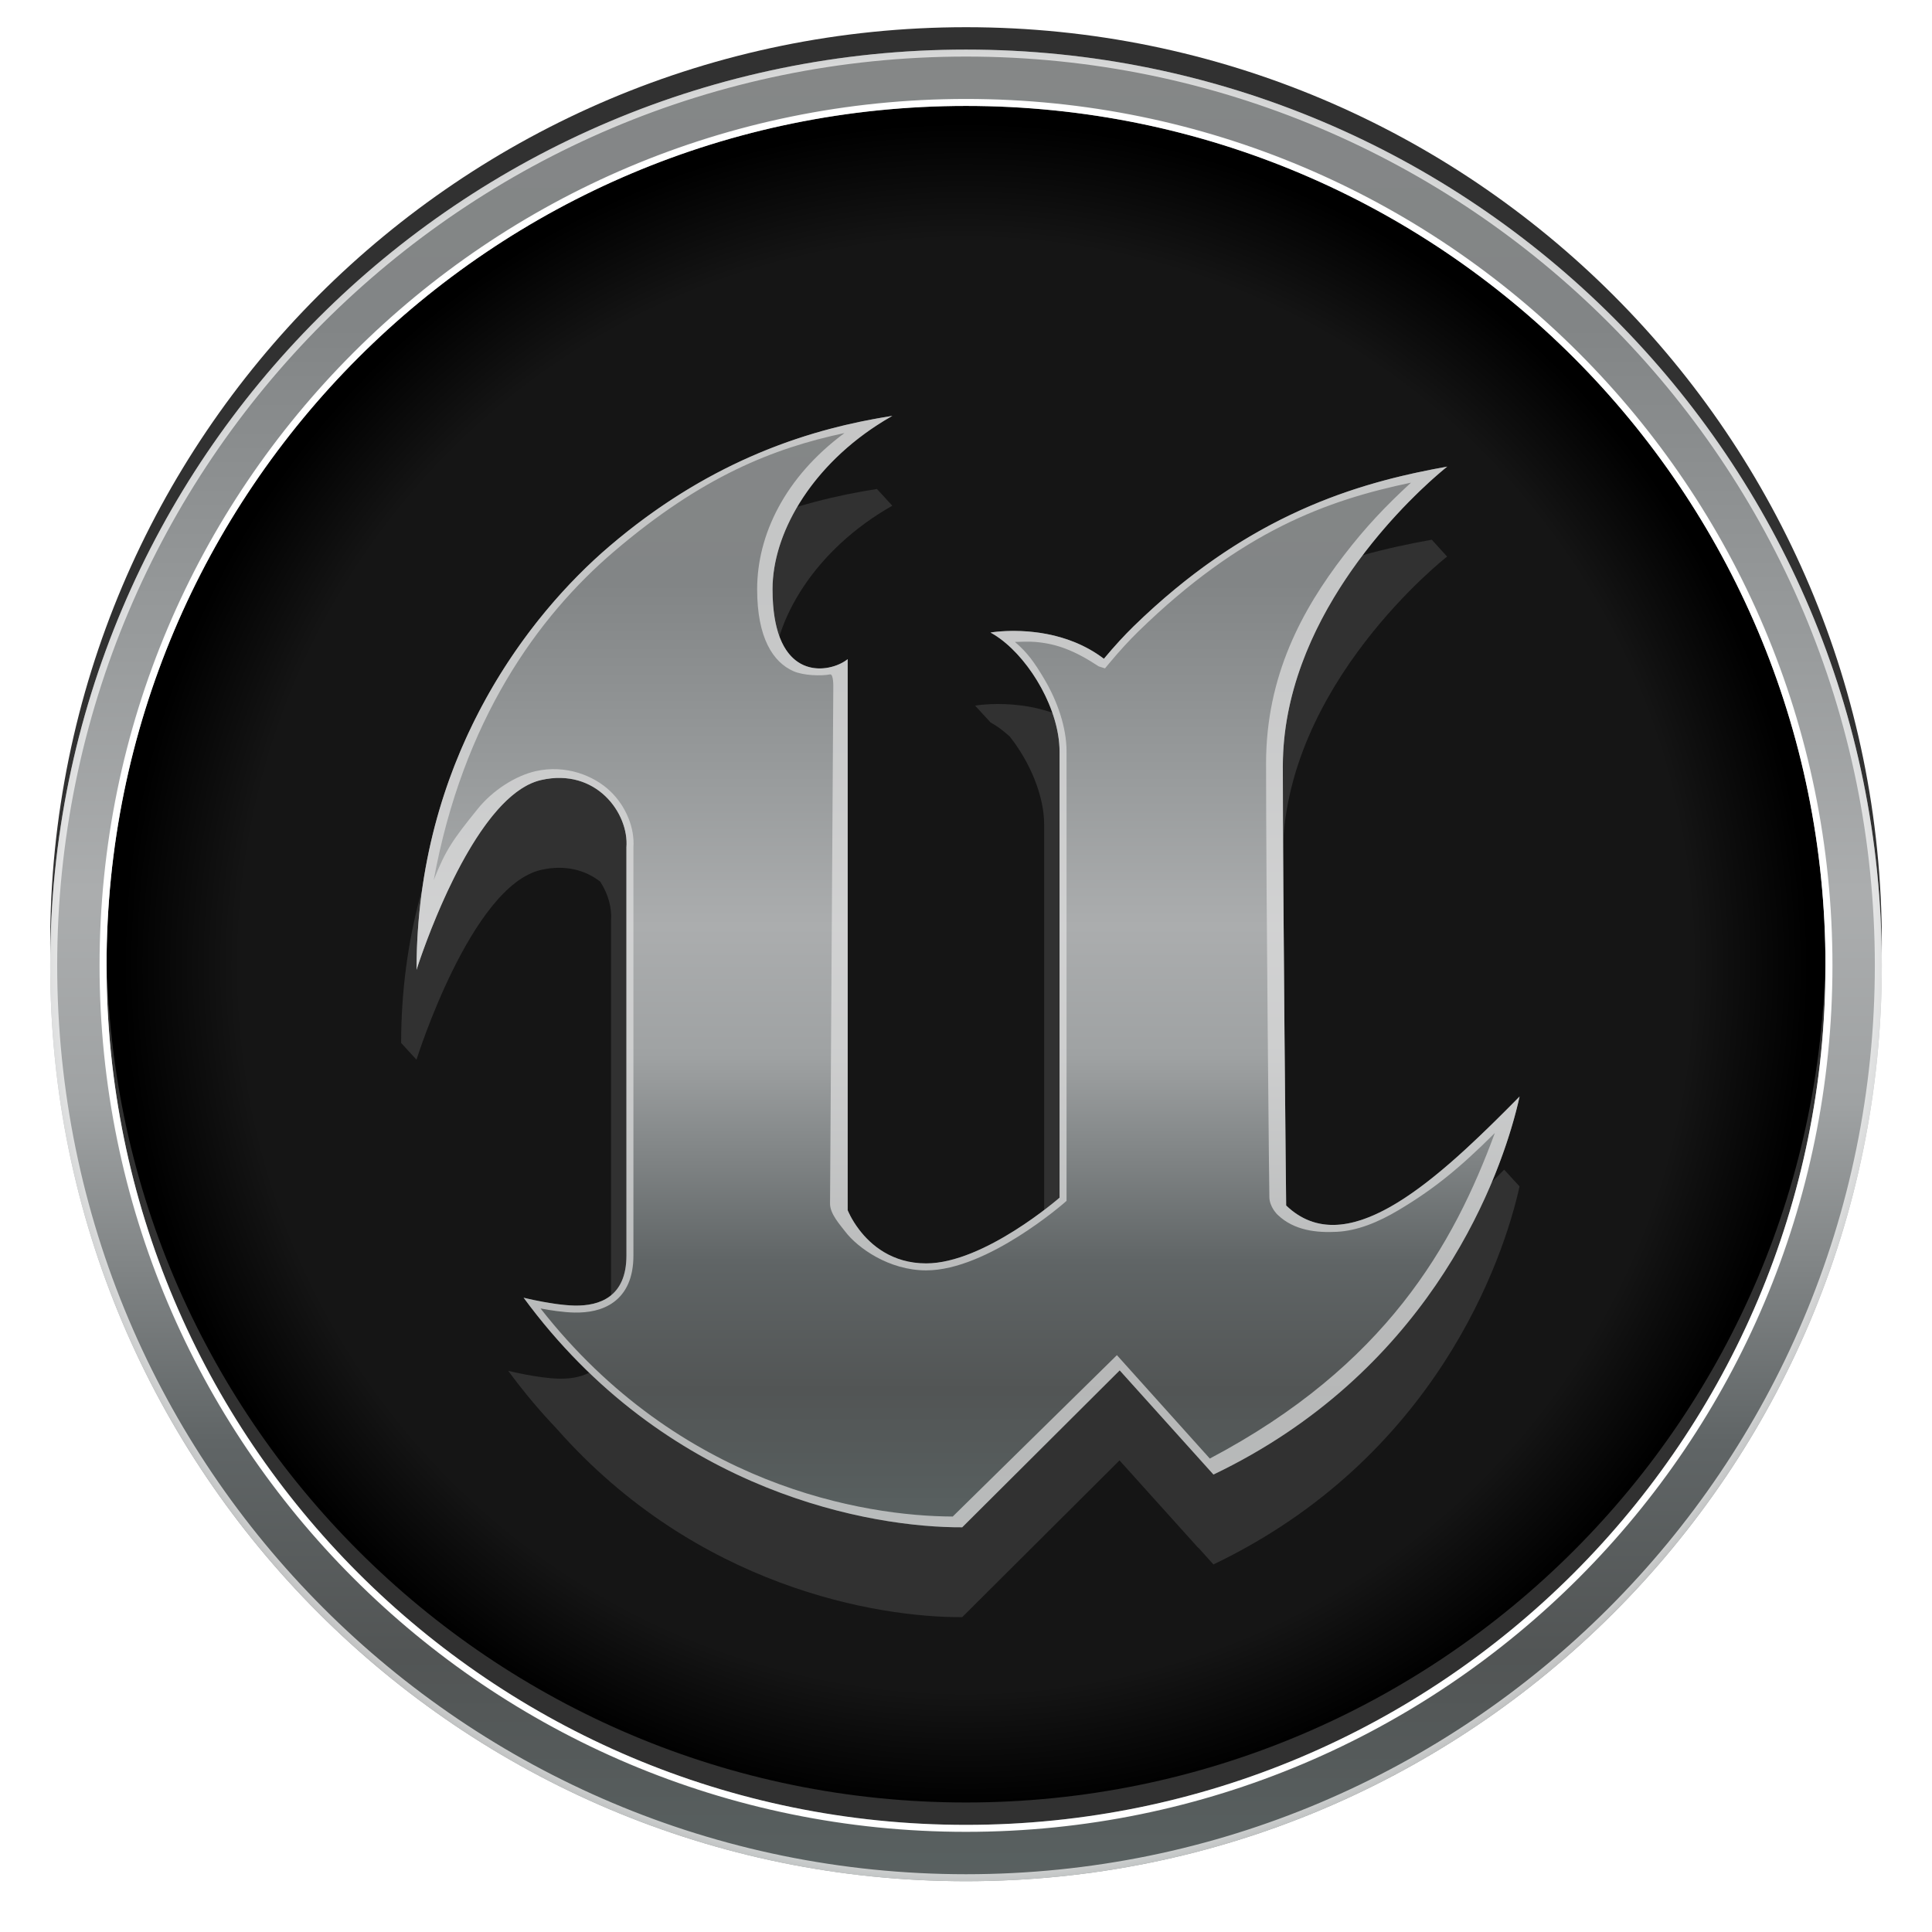
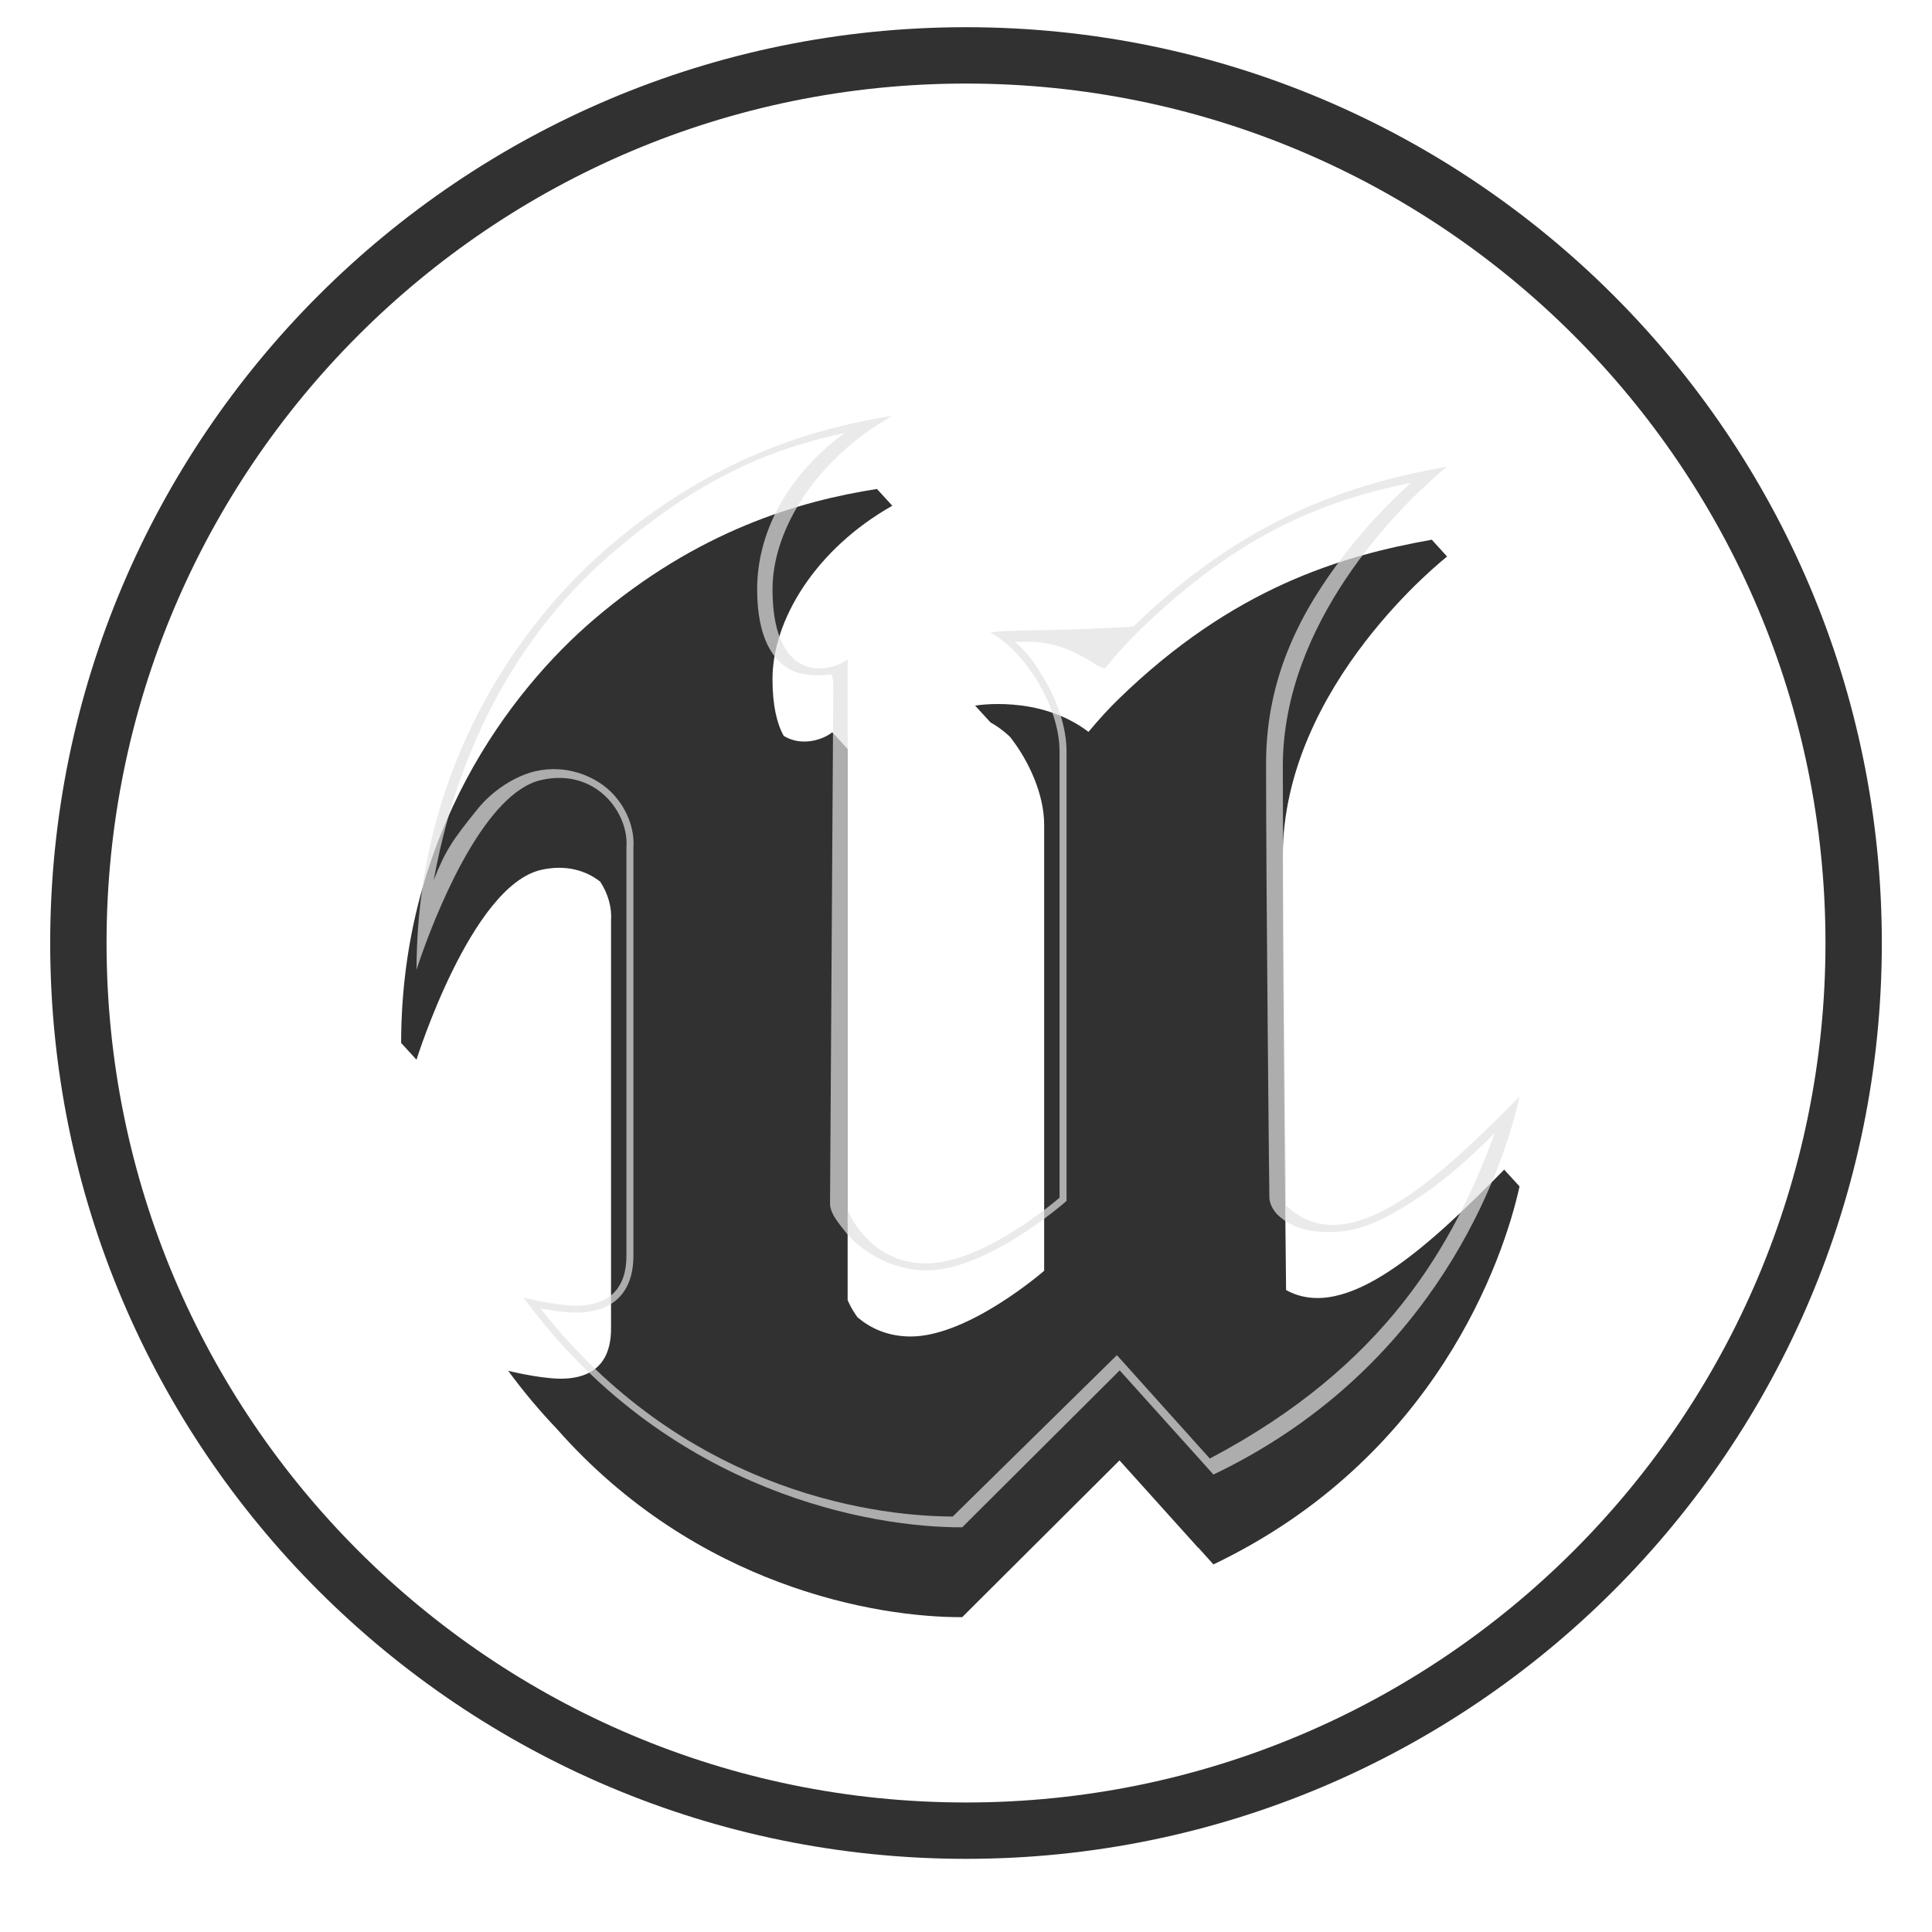
<svg xmlns="http://www.w3.org/2000/svg" width="1327" height="1327" viewBox="0 0 1327 1327" fill="none">
-   <circle cx="663.502" cy="663.111" r="624.234" fill="url(#paint0_radial_13868_16974)" />
  <path fill-rule="evenodd" clip-rule="evenodd" d="M663.51 1238.04C989.536 1238.04 1253.83 973.742 1253.83 647.716C1253.83 321.69 989.536 57.393 663.51 57.393C337.484 57.393 73.187 321.69 73.187 647.716C73.187 973.742 337.484 1238.04 663.51 1238.04ZM663.51 1276.75C1010.92 1276.75 1292.54 995.121 1292.54 647.716C1292.54 300.311 1010.92 18.684 663.51 18.684C316.105 18.684 34.477 300.311 34.477 647.716C34.477 995.121 316.105 1276.75 663.51 1276.75Z" fill="#313131" />
-   <path fill-rule="evenodd" clip-rule="evenodd" d="M663.51 1253.41C989.536 1253.41 1253.83 989.112 1253.83 663.085C1253.83 337.059 989.536 72.762 663.51 72.762C337.484 72.762 73.187 337.059 73.187 663.085C73.187 989.112 337.484 1253.41 663.51 1253.41ZM663.51 1292.12C1010.92 1292.12 1292.54 1010.49 1292.54 663.085C1292.54 315.68 1010.92 34.053 663.51 34.053C316.105 34.053 34.477 315.68 34.477 663.085C34.477 1010.49 316.105 1292.12 663.51 1292.12Z" fill="url(#paint1_linear_13868_16974)" />
-   <path fill-rule="evenodd" clip-rule="evenodd" d="M1258.63 663.085C1258.63 991.761 992.186 1258.21 663.51 1258.21C334.834 1258.21 68.389 991.761 68.389 663.085C68.389 334.409 334.834 67.964 663.51 67.964C992.186 67.964 1258.63 334.409 1258.63 663.085ZM663.51 1287.32C1008.27 1287.32 1287.74 1007.84 1287.74 663.085C1287.74 318.33 1008.27 38.851 663.51 38.851C318.755 38.851 39.276 318.33 39.276 663.085C39.276 1007.84 318.755 1287.32 663.51 1287.32ZM1253.83 663.085C1253.83 989.112 989.536 1253.41 663.51 1253.41C337.484 1253.41 73.187 989.112 73.187 663.085C73.187 337.059 337.484 72.762 663.51 72.762C989.536 72.762 1253.83 337.059 1253.83 663.085ZM1292.54 663.085C1292.54 1010.49 1010.92 1292.12 663.51 1292.12C316.105 1292.12 34.477 1010.49 34.477 663.085C34.477 315.68 316.105 34.053 663.51 34.053C1010.92 34.053 1292.54 315.68 1292.54 663.085Z" fill="url(#paint2_radial_13868_16974)" />
  <g filter="url(#filter0_d_13868_16974)">
    <path d="M1033.15 741.651C981.446 794.133 924.685 847.3 883.347 824.343C883.046 795.772 881.091 607.306 881.091 526.349C881.091 408.427 993.997 320.516 993.997 320.516H993.919L983.441 309H983.364C921.33 320.071 846.85 341.866 767.897 418.821C761.869 424.723 754.985 432.13 747.634 440.963C713.681 415.118 669.771 422.949 669.771 422.949L680.327 434.464C684.813 436.912 689.301 440.247 693.629 444.257C707.154 461.423 717.181 484.425 717.181 504.688V811.123C717.181 811.123 665.454 856.255 625.55 856.255C609.344 856.255 597.404 850.219 588.946 843.049C584.219 836.476 582.2 831.202 582.2 831.202V452.749L571.644 441.233C565.208 446.5 550.406 451.204 538.296 443.728C533.637 435.32 530.59 422.822 530.59 404.724C530.59 364.028 560.226 315.424 612.887 285.644L602.331 274.129C549.009 282.461 479.469 302.635 408.022 363.66C350.811 412.495 275.67 510.744 275.515 654.627L286.07 666.142C286.07 666.142 323.408 546.716 371.674 535.761C388.476 531.955 402.274 536.058 412.259 543.838C417.733 552.219 420.362 561.891 419.69 570.457V850.893C419.69 879.323 401.177 885.533 384.142 885.224C369.596 884.954 349.061 879.824 349.061 879.824C359.688 894.291 370.806 907.477 382.264 919.489C478.439 1028.66 602.968 1049.32 660.88 1049.03L768.941 941.355L822.892 1001.29C822.936 1001.27 822.981 1001.25 823.025 1001.23L833.448 1012.81C986.18 939.712 1032.77 803.043 1043.7 753.166L1033.15 741.651Z" fill="#313131" />
  </g>
-   <path fill-rule="evenodd" clip-rule="evenodd" d="M1043.72 753.16C1032.8 803.037 986.202 939.706 833.47 1012.8L769.064 941.249L660.903 1049.03C598.324 1049.33 457.96 1025.19 359.639 891.334C359.639 891.334 380.174 896.464 394.72 896.734C411.755 897.043 430.268 890.832 430.268 862.403V581.967C432.096 558.668 409.5 527.191 371.696 535.755C323.43 546.71 286.093 666.136 286.093 666.136C286.248 522.254 361.389 424.005 418.601 375.17C490.047 314.145 559.587 293.971 612.909 285.639C560.248 315.418 530.612 364.022 530.612 404.718C530.612 470.14 570.438 462.387 582.223 452.743V831.196C582.223 831.196 584.556 837.291 590.079 844.543C598.013 854.997 612.559 867.765 636.128 867.765C676.032 867.765 727.759 822.633 727.759 822.633V516.198C727.759 485.03 704.035 447.381 680.349 434.459C680.349 434.459 724.259 426.628 758.212 452.473C765.563 443.639 772.447 436.233 778.476 430.331C857.428 353.375 931.908 331.581 993.942 320.51H994.02C994.02 320.51 881.114 408.421 881.114 526.343C881.114 614.061 883.408 827.995 883.408 827.995C925.257 868.151 987.486 810.25 1043.72 753.16Z" fill="url(#paint3_linear_13868_16974)" />
-   <path fill-rule="evenodd" clip-rule="evenodd" d="M833.47 1012.8C977.806 943.724 1027.35 817.871 1041.59 762.148C1042.42 758.906 1043.12 755.902 1043.72 753.16C1041.58 755.34 1039.42 757.521 1037.26 759.697C982.763 814.529 923.659 866.617 883.408 827.995C883.408 827.995 881.114 614.061 881.114 526.343C881.114 426.878 961.441 348.765 986.587 326.749C990.799 323.061 993.463 320.947 993.942 320.571C993.945 320.568 993.948 320.566 993.951 320.563C993.997 320.528 994.019 320.51 994.019 320.51H993.942C990.796 321.071 987.618 321.66 984.409 322.283C924.342 333.933 853.424 357.278 778.476 430.331C772.447 436.233 765.563 443.639 758.212 452.473C732.962 433.252 702.204 432.657 688.096 433.614C683.234 433.944 680.349 434.459 680.349 434.459C682.482 435.623 684.616 436.987 686.733 438.53C708.116 454.111 727.759 487.837 727.759 516.198V822.633C727.759 822.633 676.032 867.765 636.128 867.765C612.559 867.765 598.013 854.997 590.079 844.543C584.556 837.291 582.223 831.196 582.223 831.196V452.743C580.93 453.8 579.301 454.835 577.424 455.753C562.183 463.207 530.612 462.967 530.612 404.718C530.612 366.964 556.118 322.404 601.852 292.382C605.416 290.042 609.102 287.791 612.909 285.639C608.716 286.294 604.423 287.022 600.036 287.838C548.639 297.396 484.429 318.944 418.601 375.17C363.493 422.209 291.751 515.094 286.41 650.446C286.206 655.614 286.098 660.844 286.093 666.136C286.093 666.136 287.879 660.423 291.175 651.38C302.949 619.081 333.987 544.314 371.696 535.755C409.5 527.191 432.096 558.668 430.268 581.967V862.403C430.268 890.832 411.755 897.043 394.72 896.734C385.599 896.565 374.122 894.484 366.831 892.956C362.495 892.047 359.639 891.334 359.639 891.334C361.112 893.339 362.595 895.32 364.087 897.277C462.149 1025.9 599.262 1049.33 660.903 1049.03L769.064 941.249L833.47 1012.8ZM654.396 1041.63L767.151 930.794L830.966 1001.81C951.879 937.991 998.42 854.983 1026.73 778.214C1002.33 802.491 984.919 816.677 960.628 831.165C946.39 839.658 932.152 845.33 918.46 846.062C904.55 846.805 888.937 845.318 877.508 834.351C877.508 834.351 871.867 829.074 871.867 822.1C871.851 820.511 871.826 818.17 871.795 815.159C871.732 809.137 871.642 803.959 871.535 793.245C871.319 771.817 871.033 742.332 870.746 710.106C870.172 645.661 869.598 568.307 869.598 524.424C869.598 463.953 894.563 418.518 923.09 381.41C937.907 362.135 951.491 347.786 969.152 331.509C911.456 343.574 852.626 364.758 781.829 433.763C775.926 439.542 769.154 446.826 761.901 455.542L758.962 459.073L754.676 457.7C737.883 446.664 725.699 442.134 711.013 440.906C706.521 440.531 700.631 440.841 697.099 440.906C705.721 448.213 710.64 455.258 717.058 466.03C726.244 481.447 732.557 499.499 732.557 516.198V824.814L730.914 826.248L727.759 822.633C730.914 826.248 730.912 826.25 730.912 826.25L730.909 826.253L730.899 826.261L730.865 826.29C730.837 826.315 730.795 826.351 730.742 826.397C730.635 826.489 730.48 826.622 730.278 826.794C729.873 827.139 729.281 827.638 728.516 828.27C726.988 829.533 724.771 831.329 721.988 833.481C716.428 837.779 708.587 843.515 699.464 849.259C681.465 860.592 657.549 872.563 636.128 872.563C610.563 872.563 588.997 857.056 580.505 845.867C576.928 841.17 570.113 833.723 570.113 826.794L572.348 472.574C572.348 472.574 572.694 462.707 570.113 463.215C563.988 464.42 551.805 464.01 544.999 461.012C530.969 454.833 520.049 438.169 520.049 404.718C520.049 367.621 538.911 327.901 580.025 297.443C531.191 307.86 482.235 327.128 421.717 378.818L421.716 378.819C369.398 423.477 318.048 494.645 297.896 604.522C306.053 583.89 310.898 576.908 328.124 555.581C338.627 542.578 354.286 532.772 367.948 529.671C388.472 525.022 407.891 532.659 419.162 543.446C430.2 554.011 436.031 568.985 435.066 582.149V862.403C435.066 877.743 430.005 888.001 421.761 894.184C413.771 900.176 403.623 901.694 394.633 901.531H394.631C387.103 901.392 378.231 900.034 371.275 898.73C466.842 1020.62 593.501 1041.43 654.396 1041.63Z" fill="#E1E2E2" fill-opacity="0.7" />
+   <path fill-rule="evenodd" clip-rule="evenodd" d="M833.47 1012.8C977.806 943.724 1027.35 817.871 1041.59 762.148C1042.42 758.906 1043.12 755.902 1043.72 753.16C1041.58 755.34 1039.42 757.521 1037.26 759.697C982.763 814.529 923.659 866.617 883.408 827.995C883.408 827.995 881.114 614.061 881.114 526.343C881.114 426.878 961.441 348.765 986.587 326.749C990.799 323.061 993.463 320.947 993.942 320.571C993.945 320.568 993.948 320.566 993.951 320.563C993.997 320.528 994.019 320.51 994.019 320.51H993.942C990.796 321.071 987.618 321.66 984.409 322.283C924.342 333.933 853.424 357.278 778.476 430.331C732.962 433.252 702.204 432.657 688.096 433.614C683.234 433.944 680.349 434.459 680.349 434.459C682.482 435.623 684.616 436.987 686.733 438.53C708.116 454.111 727.759 487.837 727.759 516.198V822.633C727.759 822.633 676.032 867.765 636.128 867.765C612.559 867.765 598.013 854.997 590.079 844.543C584.556 837.291 582.223 831.196 582.223 831.196V452.743C580.93 453.8 579.301 454.835 577.424 455.753C562.183 463.207 530.612 462.967 530.612 404.718C530.612 366.964 556.118 322.404 601.852 292.382C605.416 290.042 609.102 287.791 612.909 285.639C608.716 286.294 604.423 287.022 600.036 287.838C548.639 297.396 484.429 318.944 418.601 375.17C363.493 422.209 291.751 515.094 286.41 650.446C286.206 655.614 286.098 660.844 286.093 666.136C286.093 666.136 287.879 660.423 291.175 651.38C302.949 619.081 333.987 544.314 371.696 535.755C409.5 527.191 432.096 558.668 430.268 581.967V862.403C430.268 890.832 411.755 897.043 394.72 896.734C385.599 896.565 374.122 894.484 366.831 892.956C362.495 892.047 359.639 891.334 359.639 891.334C361.112 893.339 362.595 895.32 364.087 897.277C462.149 1025.9 599.262 1049.33 660.903 1049.03L769.064 941.249L833.47 1012.8ZM654.396 1041.63L767.151 930.794L830.966 1001.81C951.879 937.991 998.42 854.983 1026.73 778.214C1002.33 802.491 984.919 816.677 960.628 831.165C946.39 839.658 932.152 845.33 918.46 846.062C904.55 846.805 888.937 845.318 877.508 834.351C877.508 834.351 871.867 829.074 871.867 822.1C871.851 820.511 871.826 818.17 871.795 815.159C871.732 809.137 871.642 803.959 871.535 793.245C871.319 771.817 871.033 742.332 870.746 710.106C870.172 645.661 869.598 568.307 869.598 524.424C869.598 463.953 894.563 418.518 923.09 381.41C937.907 362.135 951.491 347.786 969.152 331.509C911.456 343.574 852.626 364.758 781.829 433.763C775.926 439.542 769.154 446.826 761.901 455.542L758.962 459.073L754.676 457.7C737.883 446.664 725.699 442.134 711.013 440.906C706.521 440.531 700.631 440.841 697.099 440.906C705.721 448.213 710.64 455.258 717.058 466.03C726.244 481.447 732.557 499.499 732.557 516.198V824.814L730.914 826.248L727.759 822.633C730.914 826.248 730.912 826.25 730.912 826.25L730.909 826.253L730.899 826.261L730.865 826.29C730.837 826.315 730.795 826.351 730.742 826.397C730.635 826.489 730.48 826.622 730.278 826.794C729.873 827.139 729.281 827.638 728.516 828.27C726.988 829.533 724.771 831.329 721.988 833.481C716.428 837.779 708.587 843.515 699.464 849.259C681.465 860.592 657.549 872.563 636.128 872.563C610.563 872.563 588.997 857.056 580.505 845.867C576.928 841.17 570.113 833.723 570.113 826.794L572.348 472.574C572.348 472.574 572.694 462.707 570.113 463.215C563.988 464.42 551.805 464.01 544.999 461.012C530.969 454.833 520.049 438.169 520.049 404.718C520.049 367.621 538.911 327.901 580.025 297.443C531.191 307.86 482.235 327.128 421.717 378.818L421.716 378.819C369.398 423.477 318.048 494.645 297.896 604.522C306.053 583.89 310.898 576.908 328.124 555.581C338.627 542.578 354.286 532.772 367.948 529.671C388.472 525.022 407.891 532.659 419.162 543.446C430.2 554.011 436.031 568.985 435.066 582.149V862.403C435.066 877.743 430.005 888.001 421.761 894.184C413.771 900.176 403.623 901.694 394.633 901.531H394.631C387.103 901.392 378.231 900.034 371.275 898.73C466.842 1020.62 593.501 1041.43 654.396 1041.63Z" fill="#E1E2E2" fill-opacity="0.7" />
  <defs>
    <filter id="filter0_d_13868_16974" x="213.794" y="274.129" width="891.629" height="898.348" filterUnits="userSpaceOnUse" color-interpolation-filters="sRGB">
      <feFlood flood-opacity="0" result="BackgroundImageFix" />
      <feColorMatrix in="SourceAlpha" type="matrix" values="0 0 0 0 0 0 0 0 0 0 0 0 0 0 0 0 0 0 127 0" result="hardAlpha" />
      <feOffset dy="61.721" />
      <feGaussianBlur stdDeviation="30.86" />
      <feComposite in2="hardAlpha" operator="out" />
      <feColorMatrix type="matrix" values="0 0 0 0 0 0 0 0 0 0 0 0 0 0 0 0 0 0 0.25 0" />
      <feBlend mode="normal" in2="BackgroundImageFix" result="effect1_dropShadow_13868_16974" />
      <feBlend mode="normal" in="SourceGraphic" in2="effect1_dropShadow_13868_16974" result="shape" />
    </filter>
    <radialGradient id="paint0_radial_13868_16974" cx="0" cy="0" r="1" gradientUnits="userSpaceOnUse" gradientTransform="translate(663.502 663.111) rotate(90) scale(624.234)">
      <stop offset="0.803" stop-color="#151515" />
      <stop offset="0.932" />
    </radialGradient>
    <linearGradient id="paint1_linear_13868_16974" x1="663.51" y1="34.053" x2="663.51" y2="1292.12" gradientUnits="userSpaceOnUse">
      <stop stop-color="#858787" />
      <stop offset="0.151" stop-color="#828586" />
      <stop offset="0.323" stop-color="#989B9C" />
      <stop offset="0.459" stop-color="#ABADAE" />
      <stop offset="0.575" stop-color="#9FA2A3" />
      <stop offset="0.76" stop-color="#606566" />
      <stop offset="0.877" stop-color="#525555" />
      <stop offset="1" stop-color="#596161" />
    </linearGradient>
    <radialGradient id="paint2_radial_13868_16974" cx="0" cy="0" r="1" gradientUnits="userSpaceOnUse" gradientTransform="translate(663.51 663.085) rotate(90) scale(629.033)">
      <stop offset="0.939" stop-color="white" />
      <stop offset="1" stop-color="white" stop-opacity="0.6" />
    </radialGradient>
    <linearGradient id="paint3_linear_13868_16974" x1="664.909" y1="285.639" x2="664.909" y2="1049.03" gradientUnits="userSpaceOnUse">
      <stop stop-color="#858787" />
      <stop offset="0.151" stop-color="#828586" />
      <stop offset="0.323" stop-color="#989B9C" />
      <stop offset="0.459" stop-color="#ABADAE" />
      <stop offset="0.575" stop-color="#9FA2A3" />
      <stop offset="0.76" stop-color="#606566" />
      <stop offset="0.877" stop-color="#525555" />
      <stop offset="1" stop-color="#596161" />
    </linearGradient>
  </defs>
</svg>